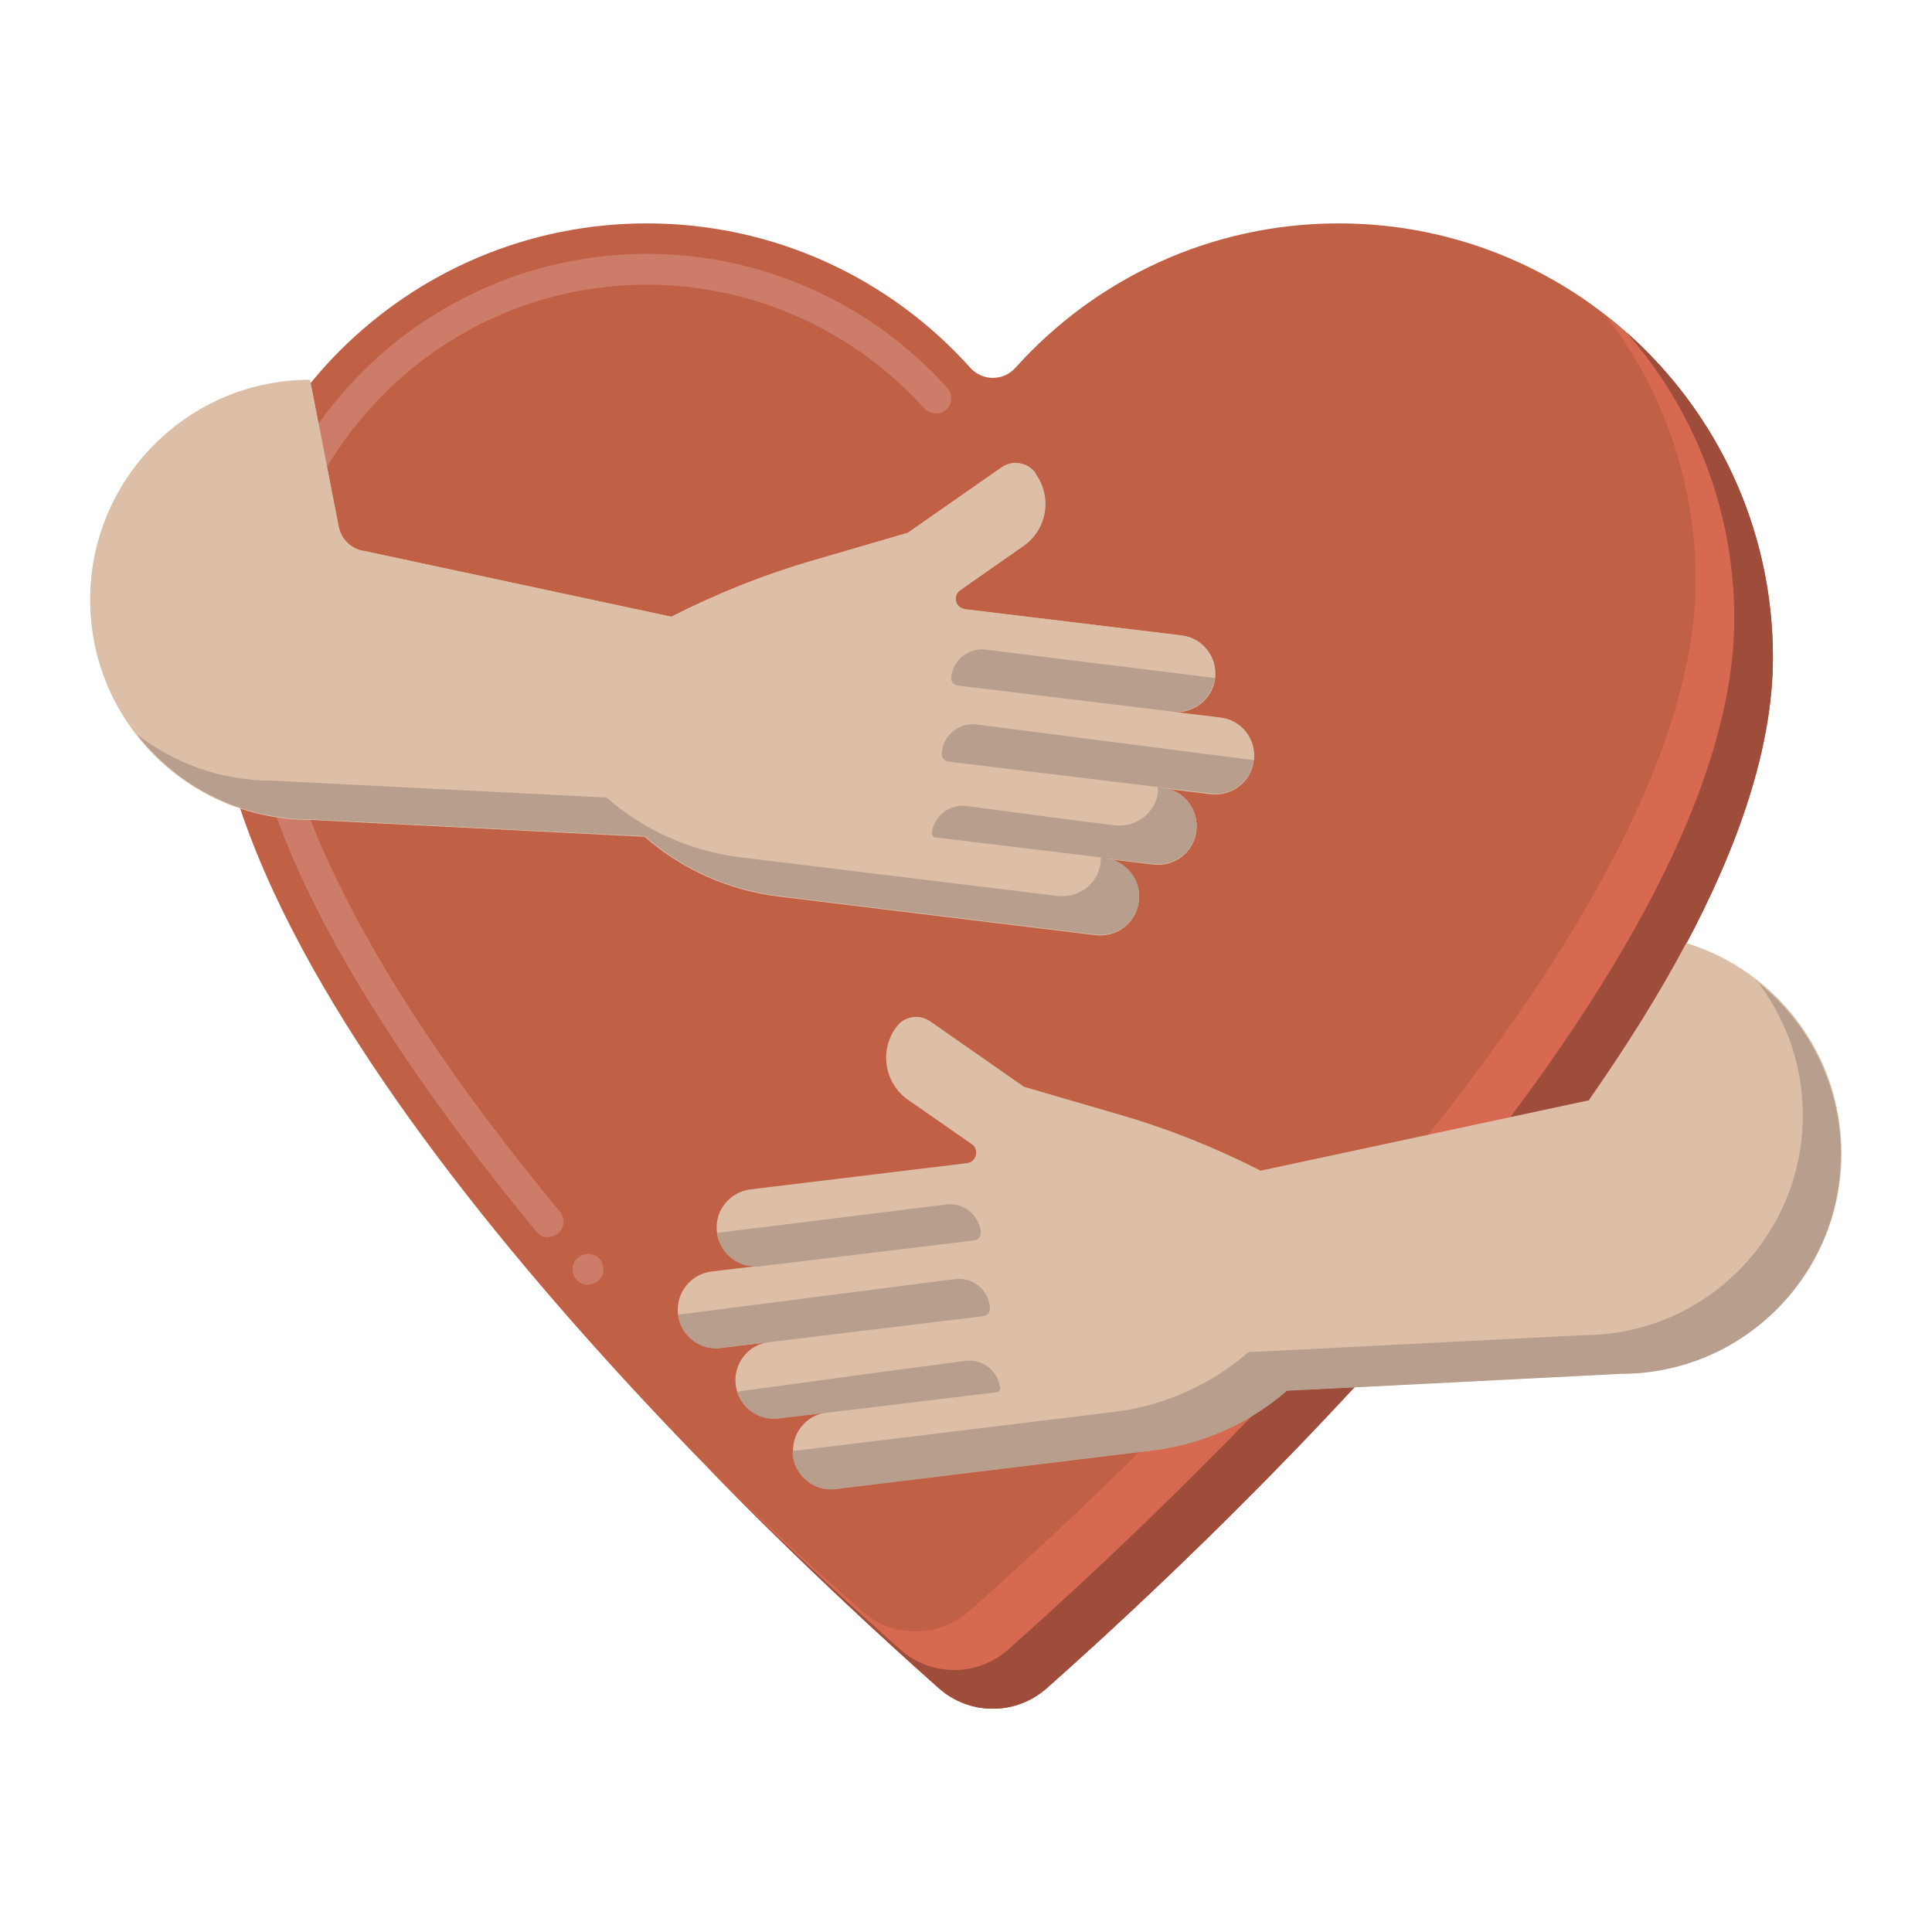
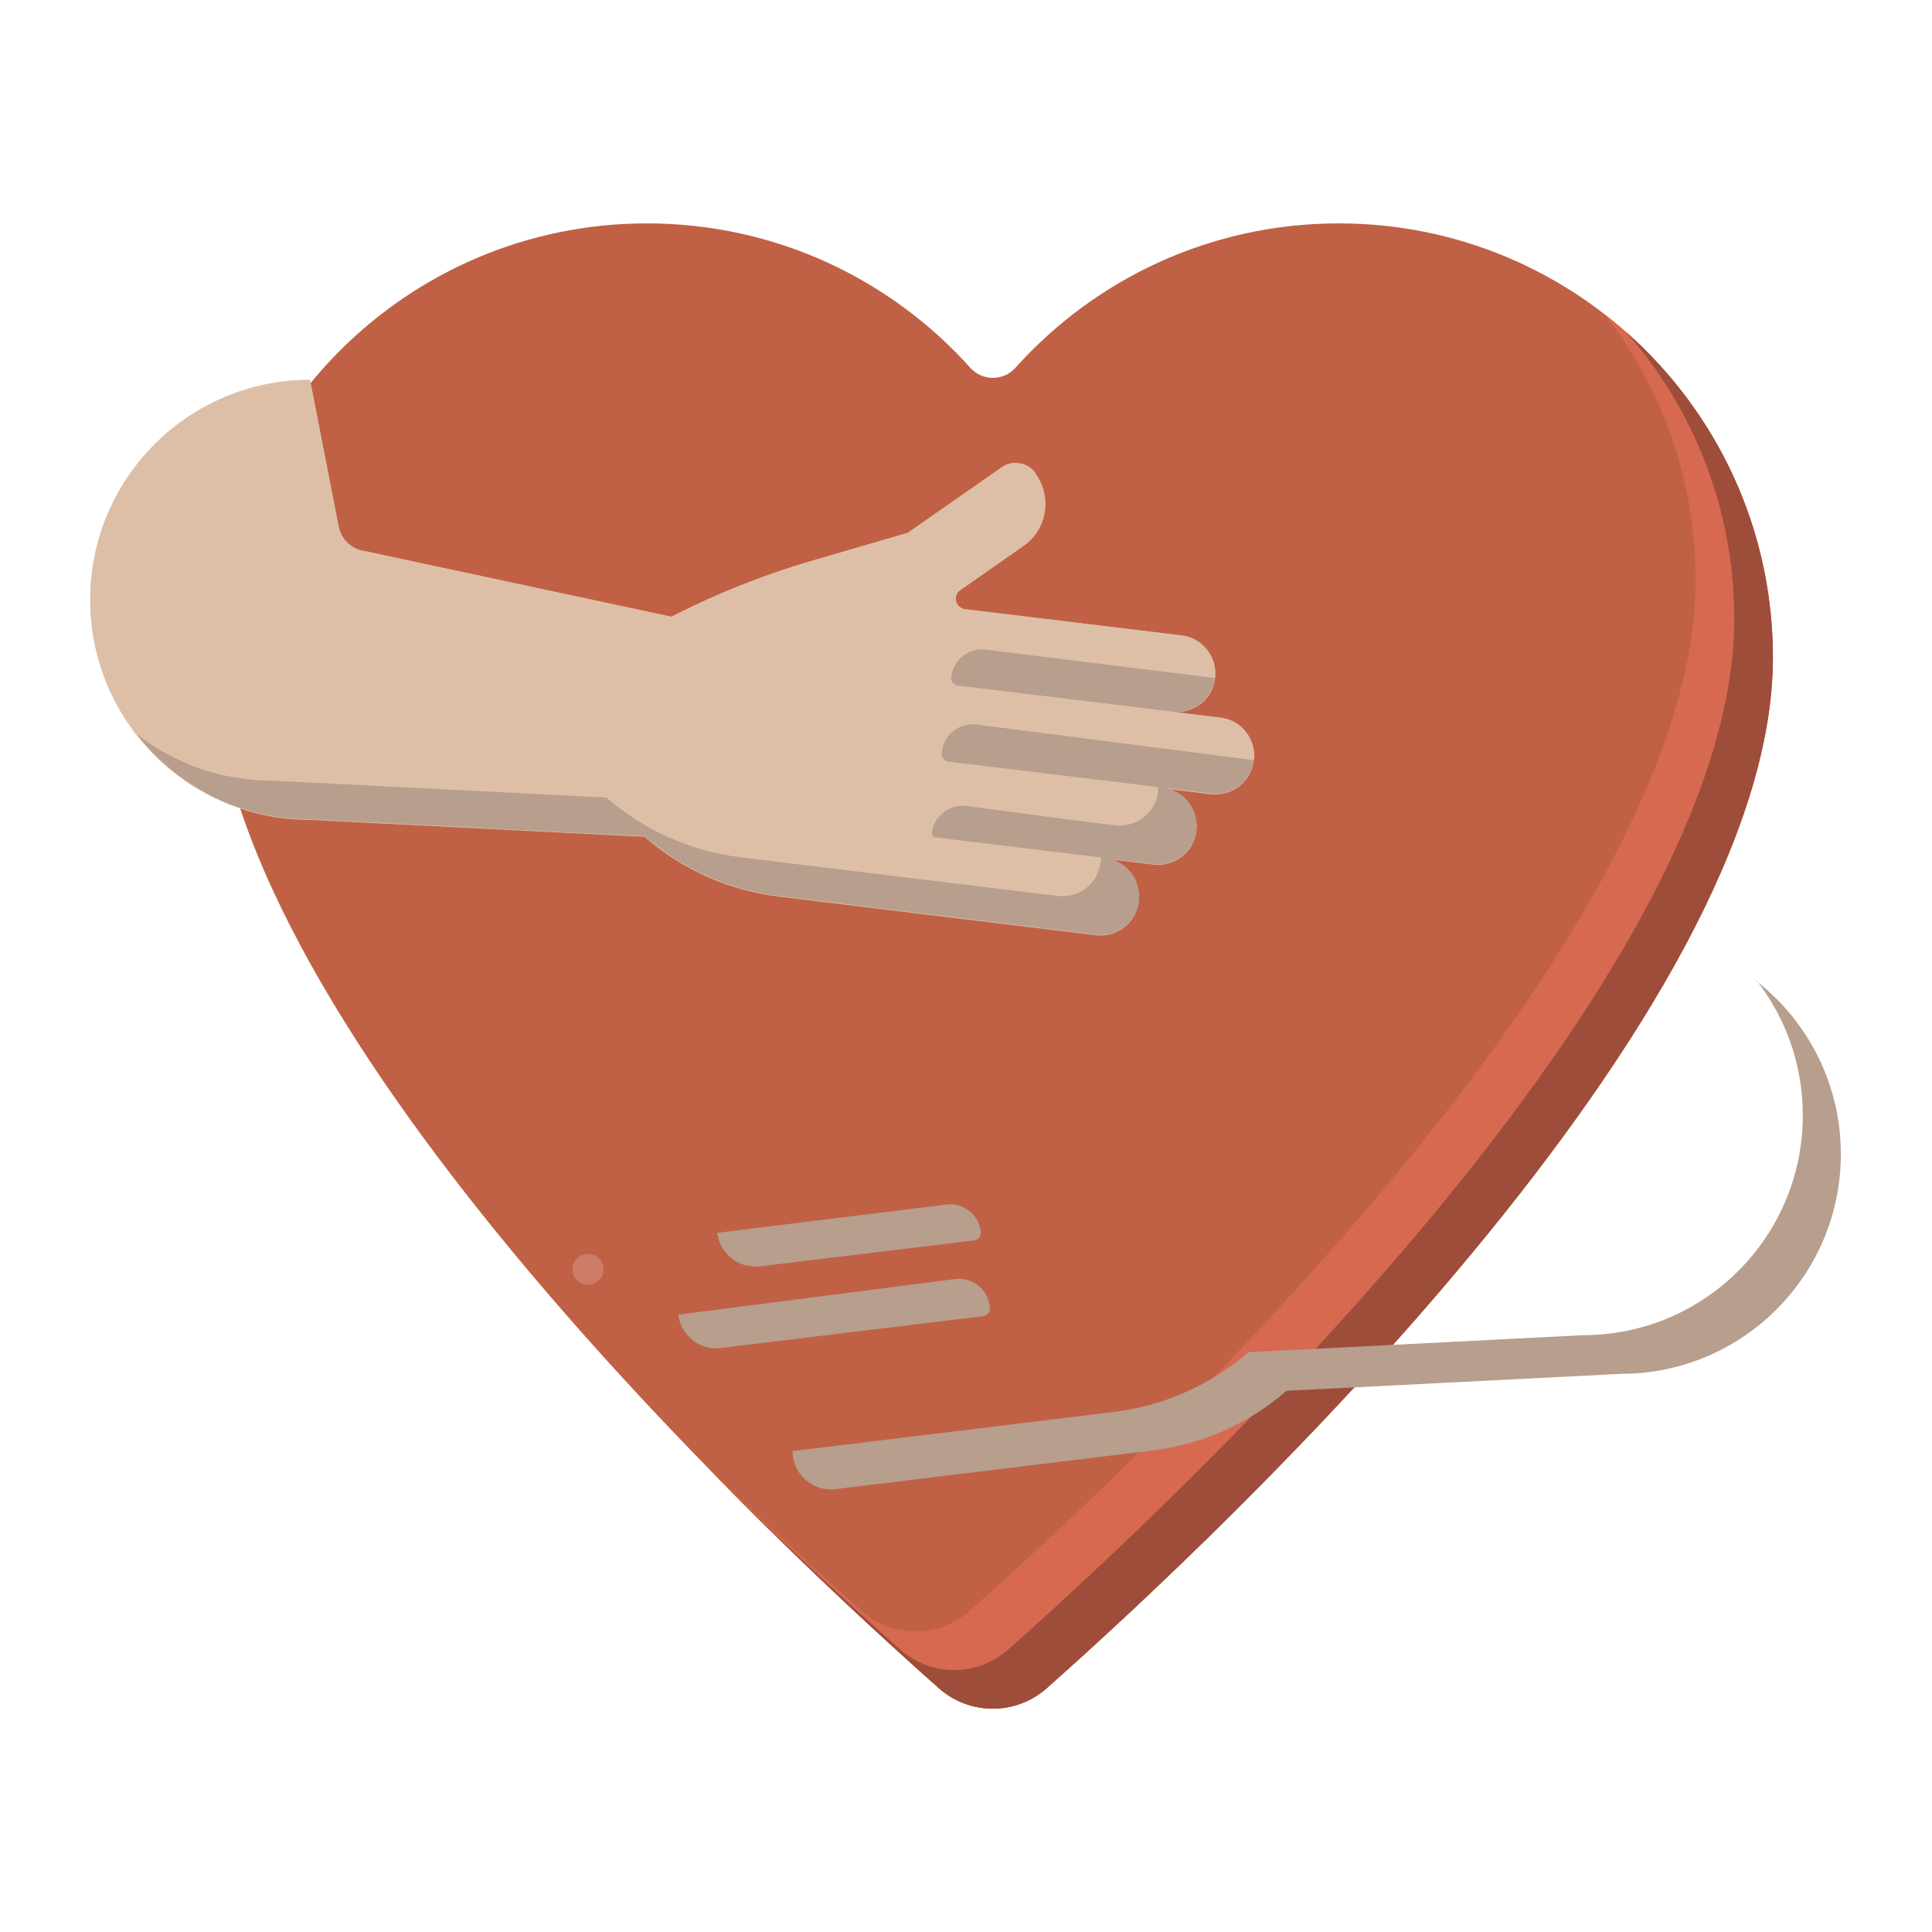
<svg xmlns="http://www.w3.org/2000/svg" id="uuid-56965bb9-9d24-4f6f-9413-77ebb3fed21a" viewBox="0 0 64 64">
  <defs>
    <style>.uuid-b941d07d-9bb8-48d1-a831-78e6b7b4d349{fill:#d66950;}.uuid-0ae13fef-d869-4dd0-b746-0793d65415b5{fill:#b79e8d;}.uuid-d41d2891-3bf8-4a0a-afa3-a8bf2a2ce4eb{fill:#ce7c6a;}.uuid-18f29f48-c764-41e2-ba00-03c6eb3efe86{fill:#c06145;}.uuid-af2f6456-623c-4b97-beca-1108ab8c7ca6{fill:#ddbfa7;}.uuid-4f7ca516-781c-4d5d-80c0-be9d1f060b72{fill:#9e4d3b;}</style>
  </defs>
  <path class="uuid-18f29f48-c764-41e2-ba00-03c6eb3efe86" d="M44.35,7.4c-4.25,0-8.07,1.84-10.71,4.78-.4.45-1.1.45-1.5,0-2.63-2.93-6.45-4.78-10.71-4.78-7.94,0-14.38,6.44-14.38,14.38,0,11.85,18.2,28.95,24.05,34.14,1.02.91,2.56.91,3.58,0,5.85-5.19,24.05-22.29,24.05-34.14,0-7.94-6.44-14.38-14.38-14.38Z" />
-   <path class="uuid-d41d2891-3bf8-4a0a-afa3-a8bf2a2ce4eb" d="M19.48,42.56c-.15,0-.29-.06-.39-.18-.09-.1-.13-.24-.12-.37,0-.14.07-.26.18-.35.2-.18.54-.15.72.05.18.21.16.54-.05.72-.09.08-.21.12-.33.12ZM18.16,40.99c-.15,0-.3-.07-.39-.19-.01-.02-.03-.03-.04-.05-.02-.02-.03-.04-.05-.06-3.12-3.79-5.52-7.32-7.13-10.47-1.63-3.2-2.46-6.04-2.47-8.45,0-7.37,5.99-13.36,13.36-13.36,3.79,0,7.41,1.62,9.94,4.44.19.21.17.53-.04.72-.2.18-.54.16-.72-.04-2.34-2.6-5.69-4.1-9.18-4.1-3.29,0-6.39,1.29-8.72,3.62-2.33,2.33-3.62,5.43-3.62,8.72,0,2.21.78,4.89,2.36,7.98,1.59,3.13,3.95,6.59,7,10.28.03.04.06.07.09.11.18.22.15.54-.07.72-.09.07-.21.12-.33.12Z" />
+   <path class="uuid-d41d2891-3bf8-4a0a-afa3-a8bf2a2ce4eb" d="M19.48,42.56c-.15,0-.29-.06-.39-.18-.09-.1-.13-.24-.12-.37,0-.14.07-.26.18-.35.2-.18.54-.15.72.05.18.21.16.54-.05.72-.09.08-.21.12-.33.12ZM18.16,40.99Z" />
  <path class="uuid-b941d07d-9bb8-48d1-a831-78e6b7b4d349" d="M53.16,10.41c1.89,2.43,3.01,5.49,3.01,8.81,0,11.85-18.2,28.95-24.05,34.14-1.02.91-2.56.91-3.58,0-1.25-1.11-3.07-2.76-5.15-4.79,3.12,3.2,5.96,5.8,7.7,7.35,1.02.91,2.56.91,3.58,0,5.85-5.19,24.05-22.29,24.05-34.14,0-4.62-2.18-8.74-5.57-11.37Z" />
  <path class="uuid-4f7ca516-781c-4d5d-80c0-be9d1f060b72" d="M53.86,10.99c2.24,2.54,3.59,5.87,3.59,9.51,0,11.85-18.2,28.95-24.05,34.14-1.02.91-2.56.91-3.58,0-1.38-1.22-3.45-3.11-5.8-5.43,2.87,2.91,5.45,5.27,7.08,6.71,1.02.91,2.56.91,3.58,0,5.85-5.19,24.05-22.29,24.05-34.14,0-4.3-1.88-8.15-4.87-10.79Z" />
  <path class="uuid-af2f6456-623c-4b97-beca-1108ab8c7ca6" d="M12.01,18.24l10.23,2.19h0c1.51-.77,3.09-1.4,4.72-1.87l3.12-.91,3.11-2.17c.36-.25.86-.17,1.12.2v.02c.56.78.37,1.85-.41,2.39l-2.09,1.46c-.15.1-.19.3-.1.46h0c.05.09.15.15.25.17l7.18.87c.7.08,1.19.72,1.11,1.42h0c-.08.7-.72,1.19-1.42,1.11l-7.35-.89,8.94,1.09c.7.08,1.19.72,1.11,1.42h0c-.08.7-.72,1.19-1.42,1.11l-8.94-1.09,7.35.89c.7.08,1.19.72,1.11,1.42h0c-.08.7-.72,1.19-1.42,1.11l-7.35-.89,5.75.7c.7.08,1.19.72,1.11,1.42h0c-.08.7-.72,1.19-1.42,1.11l-5.75-.7-4.75-.58c-1.65-.2-3.2-.89-4.45-1.98h0s-11.08-.56-11.08-.56c-4.02,0-7.28-3.26-7.28-7.28s3.26-7.28,7.28-7.28l.95,4.86c.08.4.39.72.79.8Z" />
  <path class="uuid-af2f6456-623c-4b97-beca-1108ab8c7ca6" d="M41.53,25.18c-.08.65-.63,1.12-1.26,1.12h-.02s-.09,0-.13-.01l-1.6-.19c.7.08,1.19.72,1.11,1.42-.01.07-.03.15-.05.21-.16.53-.65.9-1.21.9-.05,0-.1,0-.16-.01l-1.6-.19c.7.08,1.19.72,1.11,1.42-.08.64-.62,1.12-1.26,1.12-.05,0-.1,0-.16-.01l-5.75-.7-4.75-.58c-1.65-.2-3.2-.89-4.45-1.98l-11.08-.56c-4.02,0-7.28-3.26-7.28-7.28s3.26-7.28,7.28-7.28l.95,4.86c.08.4.39.72.79.8l10.23,2.19c1.51-.77,3.09-1.4,4.71-1.87l3.12-.91,3.11-2.17c.36-.25.86-.16,1.12.2v.02c.55.78.37,1.85-.41,2.39l-2.09,1.46c-.15.1-.19.3-.1.46.06.09.15.15.26.17l7.18.87c.7.08,1.19.72,1.11,1.41-.07.54-.46.96-.96,1.08-.09.03-.18.04-.28.04h-.02s-.1,0-.15-.01l.12.02,1.47.18c.7.08,1.19.72,1.11,1.41Z" />
  <path class="uuid-0ae13fef-d869-4dd0-b746-0793d65415b5" d="M40.24,22.46c-.07.54-.46.96-.96,1.08l-.28.04h-.05s-.12-.01-.12-.01l-7.1-.86c-.14-.02-.24-.14-.22-.29h0c.07-.57.58-.97,1.14-.9l7.59.94Z" />
  <path class="uuid-0ae13fef-d869-4dd0-b746-0793d65415b5" d="M41.53,25.18c-.08.65-.63,1.12-1.26,1.12h-.03s-8.82-1.07-8.82-1.07c-.14-.02-.24-.14-.22-.28v-.05c.07-.57.59-.97,1.15-.9l9.17,1.18Z" />
  <path class="uuid-0ae13fef-d869-4dd0-b746-0793d65415b5" d="M39.58,27.72c-.16.53-.65.9-1.21.9-.05,0-.1,0-.16-.01l-1.6-.19-5.62-.68c-.07,0-.13-.08-.12-.15h0c.07-.57.59-.96,1.15-.89l3.31.44,4.24.58Z" />
  <path class="uuid-0ae13fef-d869-4dd0-b746-0793d65415b5" d="M38.52,26.09l-.16-.02c0,.05,0,.1,0,.16h0c-.08.7-.72,1.19-1.42,1.11l-1.59-.19c.7.09,1.19.72,1.11,1.42-.08.7-.72,1.19-1.42,1.11l-5.75-.7-4.75-.58c-1.65-.2-3.2-.89-4.45-1.98h0s-11.08-.56-11.08-.56c-1.68,0-3.23-.57-4.47-1.53,1.33,1.71,3.41,2.81,5.74,2.81l11.08.56h0c1.25,1.09,2.8,1.78,4.45,1.98l4.75.58,5.75.7c.7.08,1.33-.41,1.42-1.11.08-.7-.41-1.33-1.11-1.42l1.59.19c.7.08,1.33-.41,1.42-1.11h0c.08-.7-.41-1.33-1.11-1.42Z" />
-   <path class="uuid-af2f6456-623c-4b97-beca-1108ab8c7ca6" d="M61,38.22c0,4.02-3.26,7.28-7.28,7.28l-8.85.45-2.23.11c-1.26,1.09-2.8,1.78-4.45,1.98l-4.75.58-5.75.7c-.05,0-.1.01-.15.01-.63,0-1.18-.47-1.26-1.12-.09-.7.41-1.33,1.1-1.42l-1.59.19c-.05,0-.1.01-.16.01-.63,0-1.18-.47-1.26-1.12-.08-.69.41-1.33,1.1-1.41l-1.59.19c-.05,0-.1.01-.16.01-.63,0-1.18-.47-1.26-1.12-.08-.7.41-1.33,1.11-1.42l1.51-.18s-.05,0-.07,0c-.63,0-1.18-.47-1.26-1.12-.09-.7.41-1.33,1.11-1.42l7.18-.87c.1-.02.2-.07.25-.17.09-.16.05-.36-.1-.46l-2.1-1.46c-.78-.54-.97-1.61-.42-2.39l.02-.02c.25-.37.75-.45,1.12-.2l3.11,2.17,3.12.91c1.63.47,3.21,1.1,4.72,1.87l10.87-2.33h.02s0-.03,0-.03c1.2-1.72,2.3-3.46,3.21-5.18,2.98.91,5.14,3.68,5.14,6.96Z" />
  <path class="uuid-0ae13fef-d869-4dd0-b746-0793d65415b5" d="M58.19,32.48c.96,1.23,1.53,2.78,1.53,4.47,0,4.02-3.26,7.28-7.28,7.28l-8.85.45-2.23.11c-1.26,1.09-2.8,1.78-4.45,1.98l-4.75.58-5.75.7s-.1,0-.15.01c0,.05,0,.11,0,.16.08.64.63,1.12,1.26,1.12.05,0,.1,0,.15-.01l5.75-.7,4.75-.58c1.65-.2,3.2-.89,4.45-1.98l2.23-.11,8.85-.45c4.02,0,7.28-3.26,7.28-7.28,0-2.33-1.1-4.41-2.81-5.74Z" />
  <path class="uuid-0ae13fef-d869-4dd0-b746-0793d65415b5" d="M23.76,40.84c.07.54.46.96.96,1.08l.28.04h.05s.12-.01.12-.01l7.1-.86c.14-.02.24-.14.22-.29h0c-.07-.57-.58-.97-1.14-.9l-7.59.94Z" />
  <path class="uuid-0ae13fef-d869-4dd0-b746-0793d65415b5" d="M22.47,43.55c.08.65.63,1.12,1.26,1.12h.02s0,0,0,0l8.82-1.07c.14-.02.24-.14.22-.28v-.05c-.07-.57-.59-.97-1.15-.9l-9.17,1.18Z" />
-   <path class="uuid-0ae13fef-d869-4dd0-b746-0793d65415b5" d="M24.42,46.1c.16.53.65.9,1.21.9.05,0,.1,0,.16-.01l1.6-.19,5.62-.68c.07,0,.13-.08.12-.15h0c-.07-.57-.59-.96-1.15-.89l-3.31.44-4.24.58Z" />
</svg>